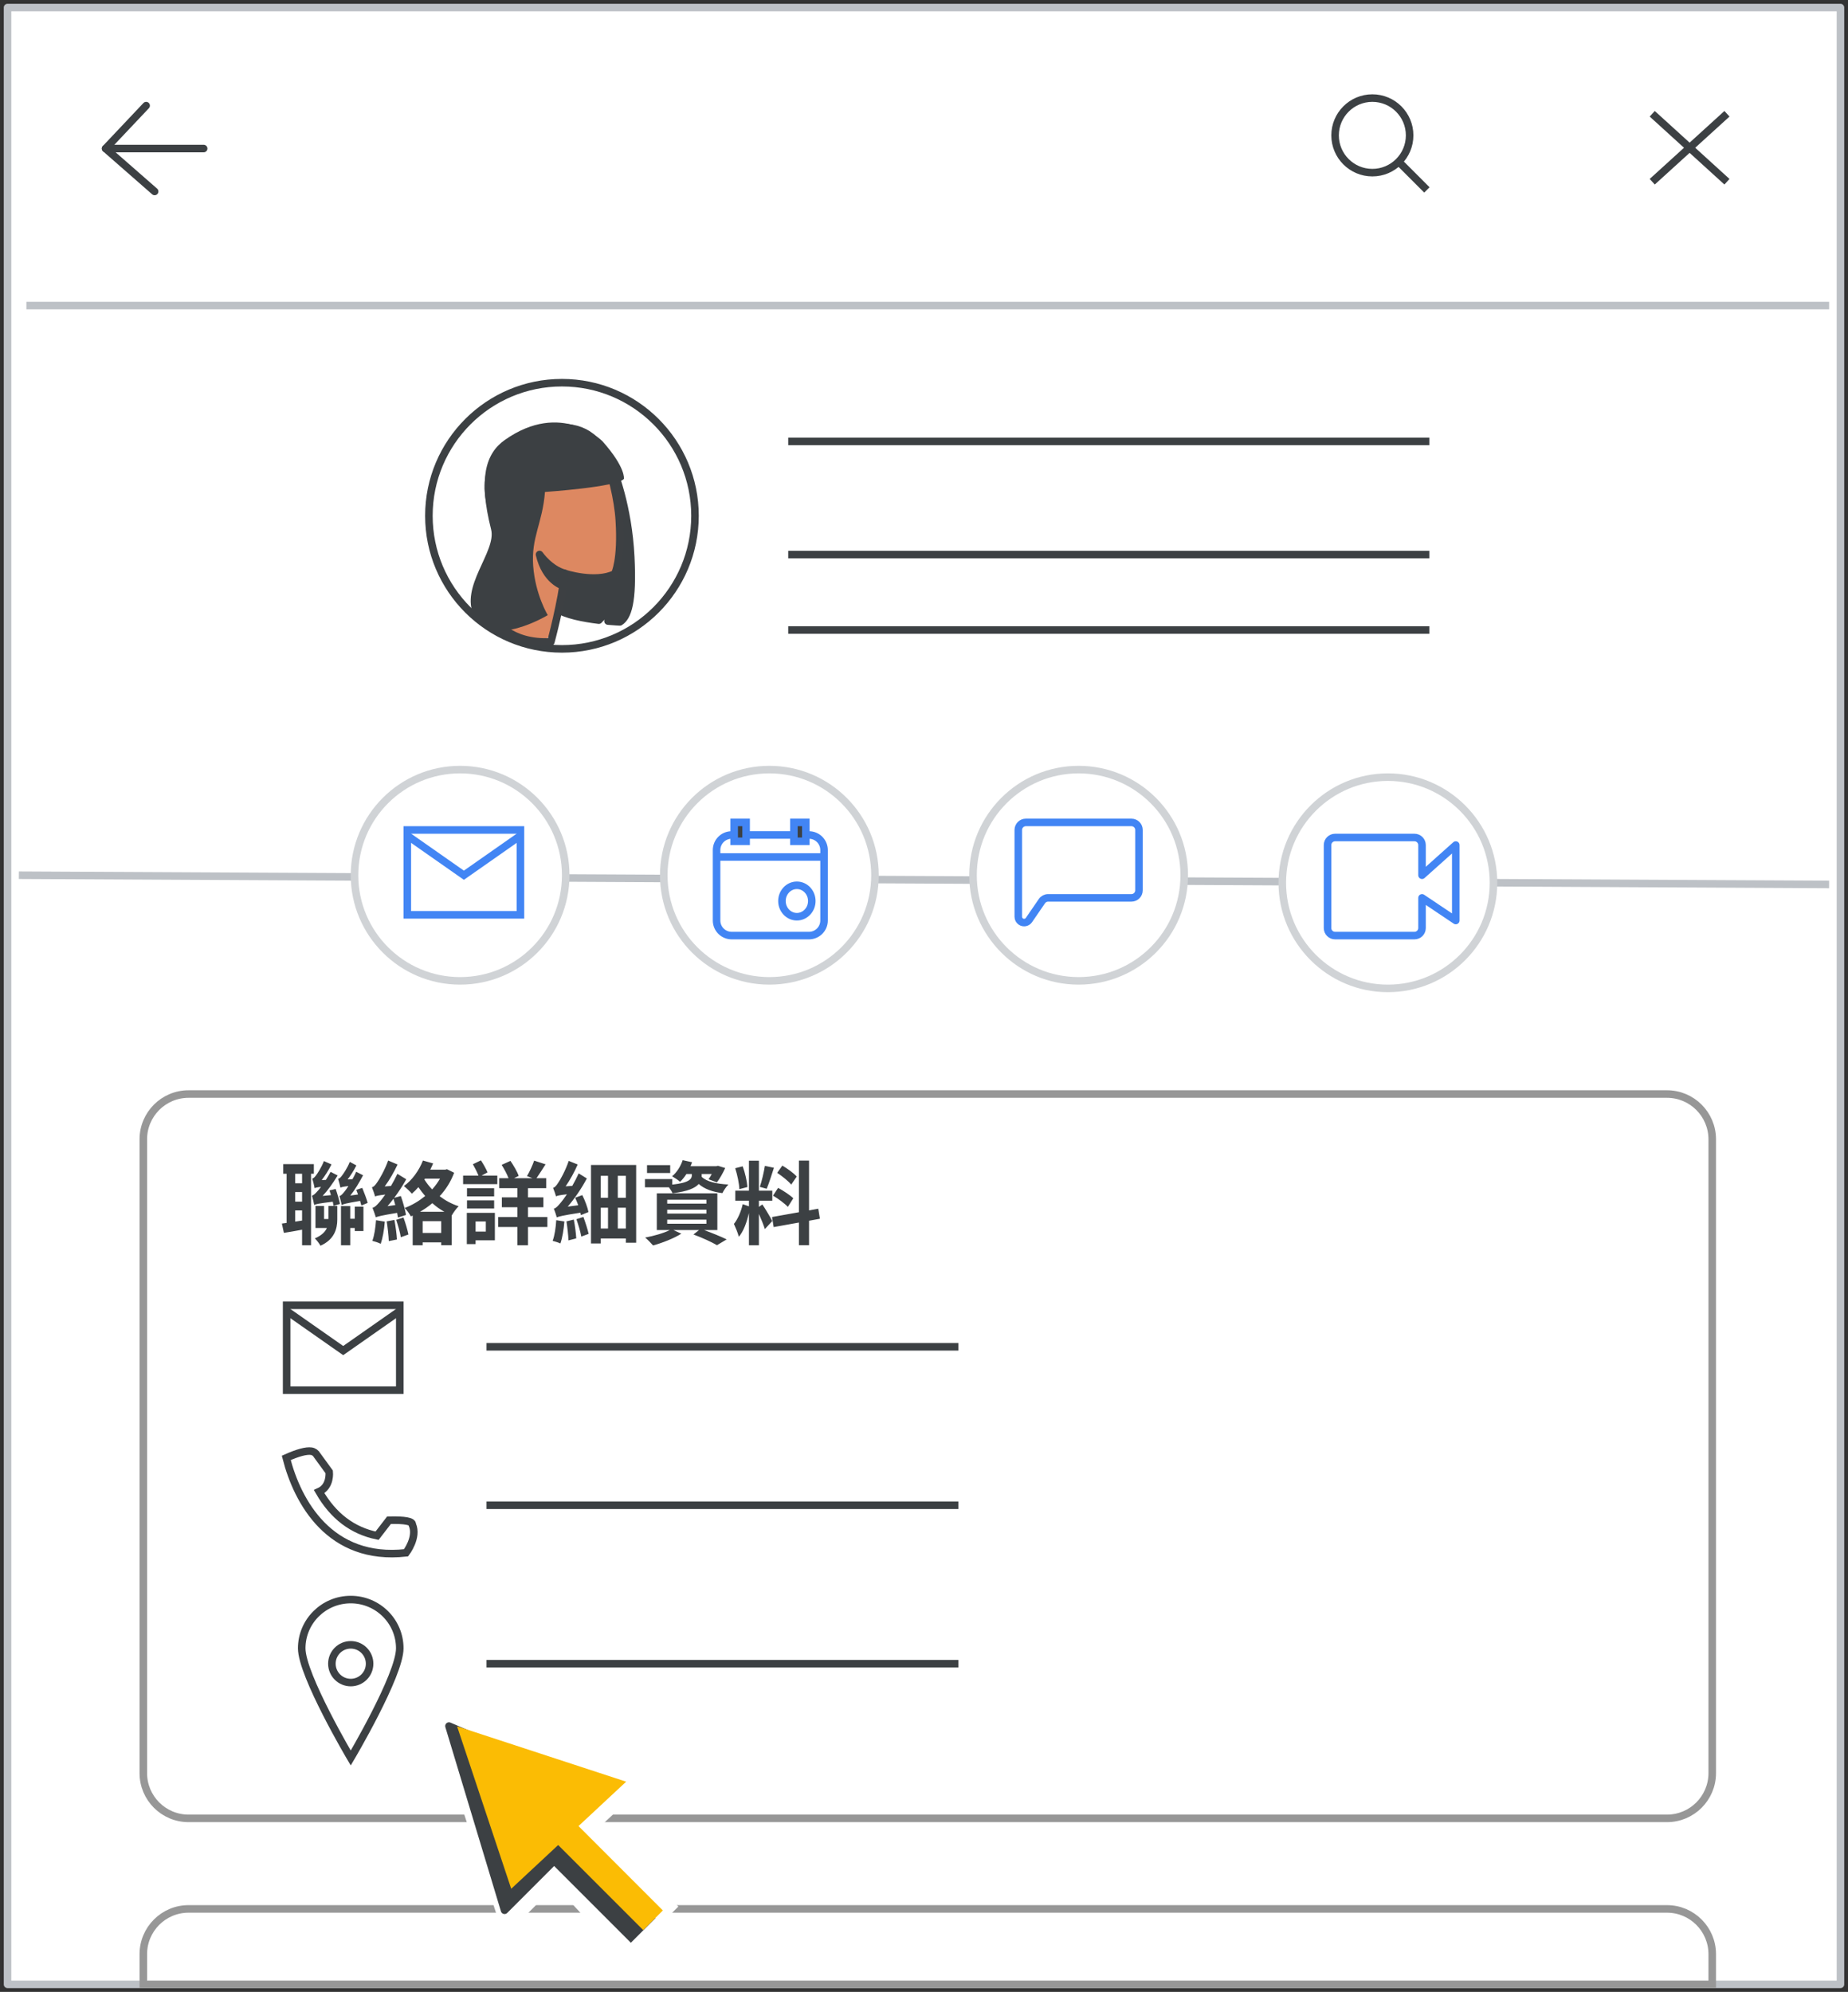
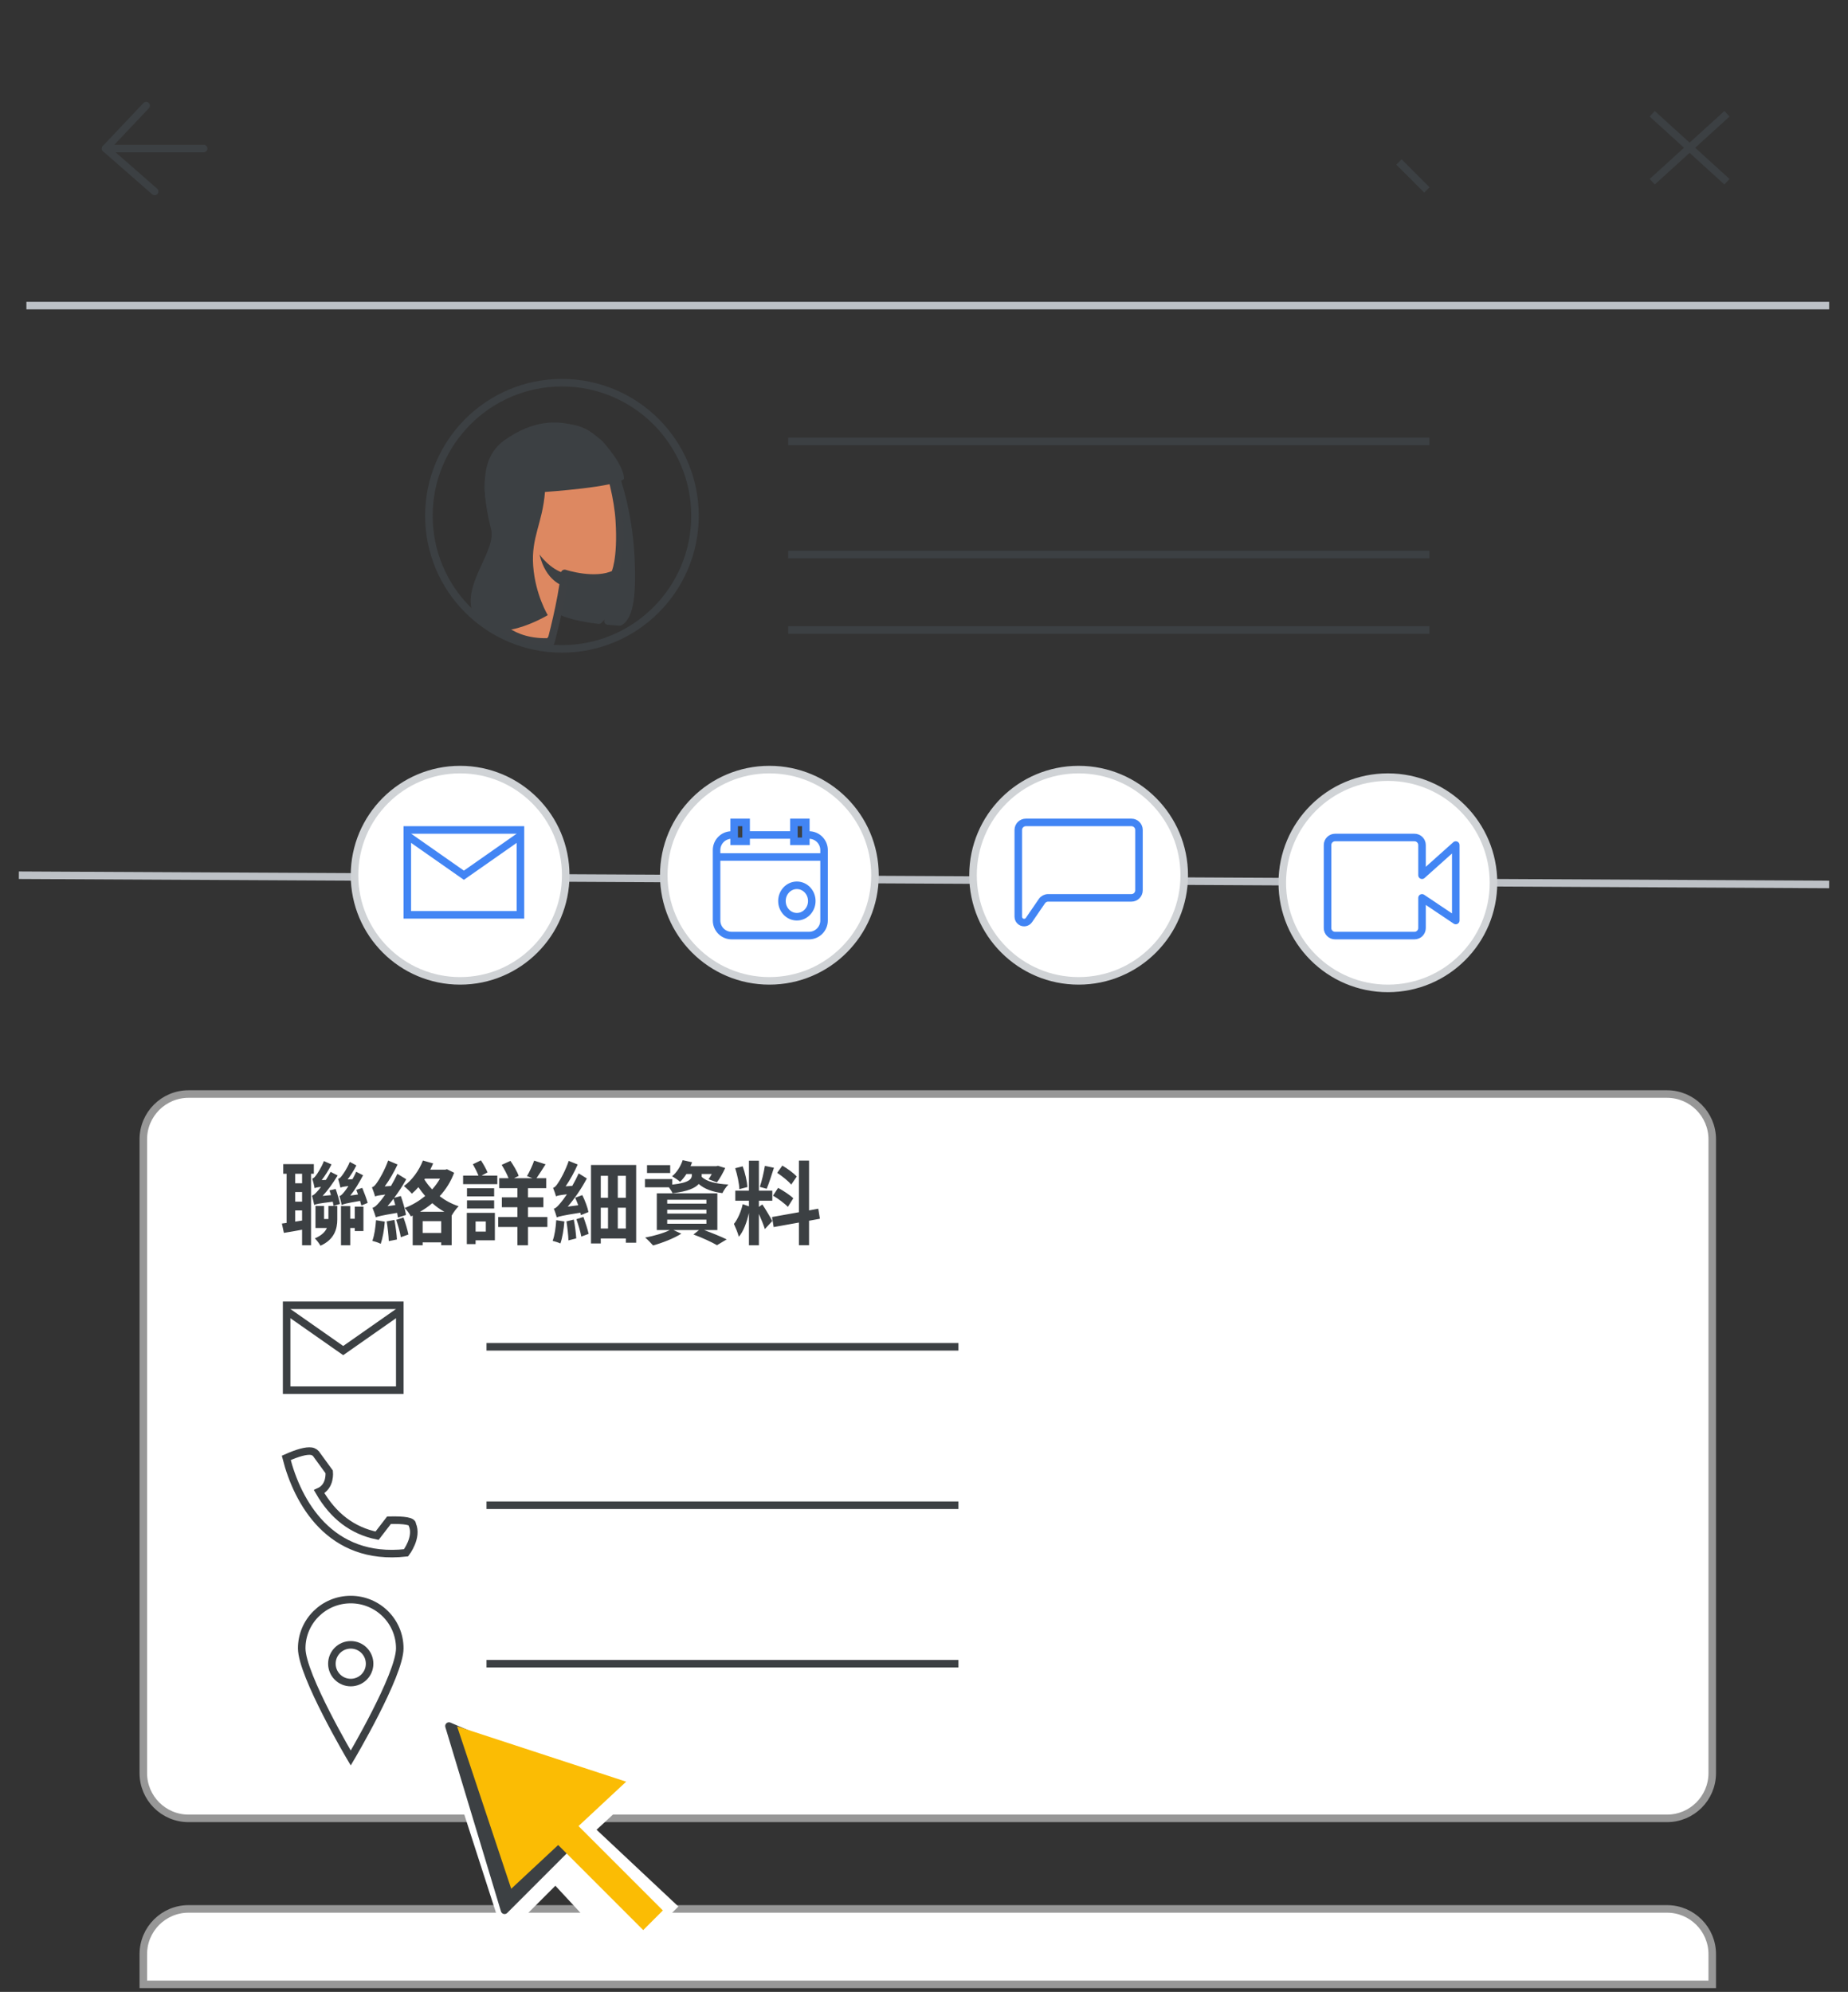
<svg xmlns="http://www.w3.org/2000/svg" width="245" height="264" viewBox="0 0 245 264" fill="none">
  <rect x="0" y="0" width="245" height="264" fill="#333333" stroke="none" />
  <g id="user-profile-location 1" clip-path="url(#clip0_1_968)">
    <g id="user-profile-location">
-       <path id="Rectangle-Copy" d="M244 1H1V263H244V1Z" fill="white" stroke="#BDC1C6" stroke-linejoin="round" />
      <path id="Line-3-Copy" d="M4 40.5H242" stroke="#BDC1C6" stroke-linecap="square" />
      <path id="Line-4" d="M105 73.5H189" stroke="#3C4043" stroke-linecap="square" />
      <path id="Line-4_2" d="M105 83.5H189" stroke="#3C4043" stroke-linecap="square" />
      <g id="Group-2">
        <g id="Group-7">
          <path id="Oval" d="M74.5 86C84.242 86 92.139 78.102 92.139 68.36C92.139 58.618 84.242 50.721 74.5 50.721C64.758 50.721 56.861 58.618 56.861 68.36C56.861 78.102 64.758 86 74.5 86Z" stroke="#3C4043" />
        </g>
        <g id="Group-24">
          <g id="Group-19">
            <path id="Fill-1" fill-rule="evenodd" clip-rule="evenodd" d="M81.315 62.312C81.315 62.312 83.28 66.993 83.621 73.812C83.927 79.865 83.214 81.764 82.182 82.424C82.182 82.424 81.561 82.4 80.606 82.314C80.973 81.308 80.745 80.202 80.745 80.202C80.745 80.202 80.317 81.29 79.391 82.191C77.434 81.952 74.938 81.495 73.805 80.663C71.783 79.184 73.215 73.365 73.45 70.908C73.768 67.485 73.516 63.629 73.516 63.629L81.315 62.312Z" fill="#3C4043" />
            <path id="Stroke-3" fill-rule="evenodd" clip-rule="evenodd" d="M81.315 62.312C81.315 62.312 83.28 66.993 83.621 73.812C83.927 79.865 83.214 81.764 82.182 82.424C82.182 82.424 81.561 82.4 80.606 82.314C80.973 81.308 80.745 80.202 80.745 80.202C80.745 80.202 80.317 81.29 79.391 82.191C77.434 81.952 74.938 81.495 73.805 80.663C71.783 79.184 73.215 73.365 73.45 70.908C73.768 67.485 73.516 63.629 73.516 63.629L81.315 62.312Z" stroke="#3C4043" stroke-linecap="round" stroke-linejoin="round" />
            <path id="Fill-5" fill-rule="evenodd" clip-rule="evenodd" d="M73.194 83.797C73.194 83.797 74.477 79.761 74.856 75.998C74.856 75.998 78.927 77.336 81.505 76.056C81.505 76.056 82.446 74.234 82.104 68.958C81.948 66.299 81.031 62.352 79.975 60.003C78.802 57.341 75.87 55.843 71.589 57.143C65.772 58.878 63.497 62.576 65.406 68.146C67.643 74.772 66.967 74.867 65.52 79.551C65.556 79.546 63.842 84.34 72.042 85.207L73.194 83.797Z" fill="#DD8861" />
            <path id="Stroke-7" fill-rule="evenodd" clip-rule="evenodd" d="M73.033 85.067C73.033 85.067 74.477 79.761 74.856 75.998C74.856 75.998 78.927 77.336 81.505 76.056C81.505 76.056 82.446 74.234 82.104 68.958C81.948 66.299 81.031 62.352 79.975 60.003C78.802 57.34 75.87 55.843 71.589 57.142C65.772 58.878 63.497 62.576 65.406 68.146C67.643 74.772 66.991 77.397 65.544 82.081C65.58 82.076 67.522 85.365 73.033 85.067Z" stroke="#3D4043" stroke-linecap="round" stroke-linejoin="round" />
            <path id="Stroke-9" d="M70.326 67.528C70.326 67.528 69.697 66.919 68.964 67.132C68.232 67.345 67.84 68.171 68.028 68.99C68.18 69.812 69.125 70.855 70.08 71.198" stroke="#3C4043" stroke-linecap="round" stroke-linejoin="round" />
            <path id="Fill-11" fill-rule="evenodd" clip-rule="evenodd" d="M74.651 77.643C74.651 77.643 72.349 77.012 71.528 73.492C71.528 73.492 72.894 75.467 74.891 75.994C74.891 75.994 74.84 76.405 74.815 76.739C74.728 77.155 74.651 77.643 74.651 77.643Z" fill="#3C4043" />
-             <path id="Stroke-13" fill-rule="evenodd" clip-rule="evenodd" d="M74.651 77.643C74.651 77.643 72.349 77.012 71.528 73.492C71.528 73.492 72.894 75.467 74.891 75.994C74.891 75.994 74.84 76.405 74.815 76.739C74.728 77.155 74.651 77.643 74.651 77.643Z" stroke="#3C4043" stroke-linecap="round" stroke-linejoin="round" />
            <path id="Fill-15" fill-rule="evenodd" clip-rule="evenodd" d="M70.688 75.005C70.405 71.189 71.927 69.36 72.249 65.202C72.249 65.202 81.812 64.555 82.712 63.474C82.712 63.474 83 62 79.868 58.476C79.868 58.476 74.418 52.999 66.926 58.312C64.383 60.101 63.395 63.398 65.109 70.171C65.849 73.115 60.88 77.779 62.88 81.684C65.129 86.068 72.62 81.527 72.62 81.527C72.62 81.527 70.97 78.821 70.688 75.005Z" fill="#3C4043" />
          </g>
        </g>
      </g>
      <g id="Group-11">
        <path id="Line-8" d="M219.417 15.416L228.583 23.75" stroke="#3C4043" stroke-linecap="square" />
        <path id="Line-8_2" d="M228.583 15.416L219.417 23.75" stroke="#3C4043" stroke-linecap="square" />
      </g>
      <g id="Group-9">
        <path id="Path-12" d="M19.375 14L14 19.688L20.5 25.375" stroke="#3C4043" stroke-linecap="round" stroke-linejoin="round" />
        <path id="Path-13" d="M14 19.688H27" stroke="#3C4043" stroke-linecap="round" />
      </g>
      <g id="Group">
-         <path id="Oval_2" d="M181.941 22.882C184.67 22.882 186.882 20.67 186.882 17.941C186.882 15.212 184.67 13 181.941 13C179.212 13 177 15.212 177 17.941C177 20.67 179.212 22.882 181.941 22.882Z" stroke="#3C4043" />
        <path id="Line-6" d="M185.824 21.824L188.818 24.819" stroke="#3C4043" stroke-linecap="square" />
      </g>
      <g id="Group-12">
        <path id="Line-3" d="M3 116L241.997 117.22" stroke="#BDC1C6" stroke-linecap="square" />
        <g id="Group-5">
          <path id="Oval_3" d="M102 130C109.732 130 116 123.732 116 116C116 108.268 109.732 102 102 102C94.268 102 88 108.268 88 116C88 123.732 94.268 130 102 130Z" fill="white" stroke="#D0D3D6" />
          <g id="Group_2">
            <path id="Rectangle" d="M107.25 110.667H97C95.895 110.667 95 111.562 95 112.667V122C95 123.104 95.895 124 97 124H107.25C108.355 124 109.25 123.104 109.25 122V112.667C109.25 111.562 108.355 110.667 107.25 110.667Z" fill="white" stroke="#4285F4" />
            <path id="Oval_4" d="M105.646 121.5C106.739 121.5 107.625 120.567 107.625 119.417C107.625 118.266 106.739 117.333 105.646 117.333C104.553 117.333 103.667 118.266 103.667 119.417C103.667 120.567 104.553 121.5 105.646 121.5Z" fill="white" stroke="#4285F4" />
            <path id="Line-6_2" d="M95.396 113.583H108.771" stroke="#4285F4" stroke-linecap="square" />
            <path id="Rectangle_2" d="M98.917 109H97.333V111.5H98.917V109Z" fill="#3C4043" stroke="#4285F4" />
            <path id="Rectangle_3" d="M106.833 109H105.25V111.5H106.833V109Z" fill="#3C4043" stroke="#4285F4" />
          </g>
        </g>
        <g id="Group-4">
          <path id="Oval_5" d="M61 130C68.732 130 75 123.732 75 116C75 108.268 68.732 102 61 102C53.268 102 47 108.268 47 116C47 123.732 53.268 130 61 130Z" fill="white" stroke="#D0D3D6" />
          <g id="Group_3">
            <path id="Rectangle_4" d="M69 110H54V121.25H69V110Z" fill="white" stroke="#4285F4" />
            <path id="Path-7" d="M54 110.75L61.5 116L69 110.75" stroke="#4285F4" />
          </g>
        </g>
        <g id="Group-6">
          <path id="Oval_6" d="M184 131C191.732 131 198 124.732 198 117C198 109.268 191.732 103 184 103C176.268 103 170 109.268 170 117C170 124.732 176.268 131 184 131Z" fill="white" stroke="#D0D3D6" />
          <path id="Path-2" fill-rule="evenodd" clip-rule="evenodd" d="M176 112V123C176 123.552 176.448 124 177 124H187.526C188.079 124 188.526 123.552 188.526 123V119L193 122V112L188.526 116V112C188.526 111.448 188.079 111 187.526 111H177C176.448 111 176 111.448 176 112Z" stroke="#4285F4" stroke-linejoin="round" />
        </g>
        <g id="Group-11_2">
          <g id="Group-10">
            <path id="Oval_7" d="M143 130C150.732 130 157 123.732 157 116C157 108.268 150.732 102 143 102C135.268 102 129 108.268 129 116C129 123.732 135.268 130 143 130Z" fill="white" stroke="#D0D3D6" />
            <path id="Rectangle_5" fill-rule="evenodd" clip-rule="evenodd" d="M136 109H150C150.552 109 151 109.448 151 110V118C151 118.552 150.552 119 150 119H138.955C138.626 119 138.317 119.163 138.131 119.434L136.414 121.938C136.172 122.291 135.69 122.381 135.337 122.139C135.126 121.995 135 121.755 135 121.5V119V110C135 109.448 135.448 109 136 109Z" stroke="#4285F4" />
          </g>
        </g>
      </g>
      <path id="Rectangle_6" d="M221 145H25C21.686 145 19 147.686 19 151V235C19 238.314 21.686 241 25 241H221C224.314 241 227 238.314 227 235V151C227 147.686 224.314 145 221 145Z" fill="white" stroke="#979797" />
      <g id="Group-4_2">
        <path id="Oval_8" fill-rule="evenodd" clip-rule="evenodd" d="M46.5 233C46.5 233 53 222.03 53 218.462C53 214.893 50.09 212 46.5 212C42.91 212 40 214.893 40 218.462C40 222.03 46.5 233 46.5 233Z" stroke="#3C4043" />
        <path id="Oval_9" d="M46.5 223C47.881 223 49 221.881 49 220.5C49 219.119 47.881 218 46.5 218C45.119 218 44 219.119 44 220.5C44 221.881 45.119 223 46.5 223Z" stroke="#3C4043" />
      </g>
      <g id="Group_4">
        <path id="Rectangle_7" d="M53 173H38V184.25H53V173Z" fill="white" stroke="#3C4043" />
        <path id="Path-7_2" d="M38 173.75L45.5 179L53 173.75" stroke="#3C4043" />
      </g>
      <path id="Path-8" fill-rule="evenodd" clip-rule="evenodd" d="M42.313 197.696C43.876 197 43.644 195.078 43.644 195.078C43.644 195.078 43.111 194.345 42.044 192.88C41.884 192.589 41.6 192.382 41.272 192.336C40.596 192.242 39.489 192.538 37.951 193.223C39.441 199.042 43.719 206.93 53.83 205.803C53.83 205.803 55.412 203.748 54.66 202.058C54.698 201.625 53.669 201.433 51.572 201.484L49.99 203.538C46.724 202.869 44.165 200.921 42.313 197.696Z" stroke="#3C4043" />
      <path id="Rectangle_8" fill-rule="evenodd" clip-rule="evenodd" d="M25 253H221C224.314 253 227 255.686 227 259V263H19V259C19 255.686 21.686 253 25 253Z" fill="white" stroke="#979797" />
      <path id="Line-4_3" d="M65 199.5H126.563" stroke="#3C4043" stroke-linecap="square" />
      <path id="Line-4_4" d="M65 220.5H126.563" stroke="#3C4043" stroke-linecap="square" />
      <path id="Line-4_5" d="M65 178.5H126.563" stroke="#3C4043" stroke-linecap="square" />
      <g id="UI/arrow">
        <g id="Group-5_2">
          <g id="Group_5">
            <g id="Group-3">
              <path id="Triangle" d="M57.739 227.053L80.604 237.283L73.07 237.646L76.505 246.345L67.029 255.821L57.739 227.053Z" fill="white" stroke="white" stroke-linejoin="round" />
              <path id="Triangle_2" d="M58.521 227.039L85.732 236.35L68.455 252.375L58.521 227.039Z" fill="white" />
            </g>
            <g id="Group-2_2">
              <path id="Rectangle_9" d="M72.051 248.228L78.339 241.801L89.936 252.682L82.8 259.818L72.051 248.228Z" fill="white" />
            </g>
          </g>
        </g>
        <g id="Group-5-2">
          <g id="Group-5_3">
            <g id="Group_6">
              <path id="Triangle_3" d="M59.522 228.766L78.869 237.057L72.42 237.518L75.183 244.888L66.892 253.18L59.522 228.766Z" fill="#3C4043" stroke="#3C4043" stroke-linejoin="round" />
              <g id="Group-2_3">
-                 <path id="Rectangle_10" d="M72.677 246.528L75.518 243.565L86.893 254.229L83.636 257.486L72.677 246.528Z" fill="#3C4043" />
                <path id="Rectangle_11" d="M75.709 241.03L73.103 243.636L85.276 255.809L87.882 253.203L75.709 241.03Z" fill="#FBBC04" />
              </g>
              <path id="Triangle_4" d="M60.597 228.797L83.014 236.136L67.775 250.331L60.597 228.797Z" fill="#FBBC04" />
            </g>
          </g>
        </g>
      </g>
      <path id="Line-4_6" d="M105 58.5H189" stroke="#3C4043" stroke-linecap="square" />
      <path id="Team" d="M48.748 159.428L47.908 159.776C47.86 159.596 47.812 159.392 47.74 159.164C45.82 159.488 45.496 159.596 45.292 159.716C45.256 159.44 45.1 158.852 45.004 158.516C45.208 158.48 45.4 158.264 45.652 157.952C45.76 157.832 45.952 157.568 46.192 157.196C45.448 157.28 45.256 157.34 45.136 157.412C45.076 157.148 44.932 156.56 44.824 156.236C44.992 156.2 45.148 156.068 45.304 155.852C45.472 155.648 46.048 154.832 46.372 153.992L47.248 154.46C46.912 155.132 46.492 155.792 46.084 156.32L46.732 156.284C46.912 155.96 47.08 155.636 47.224 155.3L48.136 155.768C47.62 156.74 47.044 157.712 46.444 158.456L47.464 158.312C47.392 158.096 47.308 157.892 47.236 157.7L48.028 157.436C48.292 158.072 48.604 158.924 48.748 159.428ZM40.048 156.824V155.564H39.136V156.824H40.048ZM39.136 161.912L40.048 161.768V160.424H39.136V161.912ZM40.048 159.26V157.988H39.136V159.26H40.048ZM41.608 155.564H41.236V165.044H40.048V162.98C39.196 163.136 38.356 163.292 37.636 163.4L37.372 162.164L37.996 162.08V155.564H37.552V154.292H41.608V155.564ZM43.54 161.564V159.836H44.716V161.624C44.716 162.86 44.332 164.288 42.484 165.104C42.352 164.84 41.956 164.324 41.74 164.132C42.652 163.736 43.108 163.268 43.336 162.752H41.824V159.836H42.964V161.564H43.54ZM43.684 157.772L44.5 157.58C44.728 158.204 44.968 159.056 45.076 159.56L44.224 159.824C44.188 159.668 44.152 159.476 44.116 159.272C42.16 159.512 41.848 159.596 41.656 159.704C41.608 159.428 41.464 158.816 41.356 158.468C41.56 158.42 41.788 158.216 42.052 157.916C42.148 157.82 42.34 157.604 42.556 157.304C42.004 157.364 41.824 157.412 41.716 157.484C41.668 157.196 41.512 156.56 41.392 156.212C41.56 156.164 41.728 156.02 41.884 155.792C42.052 155.588 42.616 154.748 42.94 153.884L43.948 154.328C43.576 155.084 43.084 155.84 42.652 156.404L43.204 156.38C43.42 156.032 43.636 155.684 43.828 155.312L44.764 155.792C44.152 156.8 43.456 157.772 42.772 158.504L43.876 158.396C43.816 158.18 43.744 157.964 43.684 157.772ZM47.032 161.528V159.92H48.184V163.16H47.032V162.752H46.432V165.044H45.208V159.848H46.432V161.528H47.032ZM51.376 159.86L52.408 159.716C52.336 159.428 52.252 159.14 52.168 158.876C51.916 159.212 51.652 159.548 51.376 159.86ZM53.824 161.024L52.756 161.372C52.732 161.204 52.696 160.988 52.648 160.748C50.476 161.108 50.092 161.228 49.828 161.336C49.756 161.084 49.528 160.436 49.384 160.076C49.684 160.016 49.948 159.74 50.332 159.296C50.476 159.128 50.752 158.792 51.076 158.324C50.164 158.432 49.9 158.492 49.732 158.576C49.66 158.312 49.456 157.712 49.312 157.364C49.54 157.304 49.744 157.088 49.996 156.716C50.248 156.392 51.016 155.072 51.46 153.812L52.708 154.34C52.24 155.336 51.64 156.392 51.004 157.244L51.832 157.184C52.132 156.68 52.432 156.116 52.684 155.576L53.86 156.296C53.404 157.124 52.852 157.964 52.264 158.756L53.14 158.516C53.428 159.32 53.728 160.388 53.824 161.024ZM49.852 161.72L51.016 161.912C50.932 162.98 50.728 164.12 50.476 164.852C50.224 164.708 49.66 164.528 49.36 164.456C49.636 163.76 49.78 162.68 49.852 161.72ZM51.268 161.876L52.288 161.684C52.444 162.512 52.588 163.568 52.624 164.276L51.544 164.492C51.52 163.796 51.4 162.704 51.268 161.876ZM52.528 161.672L53.488 161.36C53.752 162.08 54.028 163.004 54.148 163.616L53.14 163.976C53.044 163.352 52.768 162.404 52.528 161.672ZM55.684 160.604H58.912C58.324 160.28 57.796 159.896 57.316 159.464C56.8 159.908 56.26 160.268 55.684 160.604ZM56.032 163.412H58.492V161.852H56.032V163.412ZM56.344 156.212L56.26 156.32C56.536 156.752 56.872 157.208 57.292 157.64C57.7 157.196 58.048 156.704 58.336 156.212H56.344ZM59.26 154.964L60.208 155.432C59.764 156.62 59.104 157.664 58.288 158.54C59.008 159.092 59.86 159.56 60.808 159.872C60.52 160.136 60.1 160.712 59.896 161.084H59.884V165.032H58.492V164.66H56.032V165.044H54.712V161.108L54.472 161.216C54.292 160.88 53.932 160.364 53.644 160.1C54.604 159.752 55.54 159.188 56.368 158.516C56.032 158.12 55.732 157.736 55.468 157.34C55.192 157.664 54.904 157.952 54.604 158.204C54.376 157.94 53.86 157.436 53.548 157.196C54.616 156.428 55.552 155.156 56.068 153.812L57.424 154.196C57.304 154.472 57.184 154.748 57.04 155.024H59.032L59.26 154.964ZM64.408 161.888H63.052V163.232H64.408V161.888ZM65.608 160.748V164.384H63.052V164.888H61.888V160.748H65.608ZM61.912 160.172V159.092H65.512V160.172H61.912ZM65.512 157.484V158.564H61.912V157.484H65.512ZM64.636 155.384L63.844 155.816H65.932V156.944H61.396V155.816H63.436C63.256 155.36 62.956 154.76 62.692 154.304L63.76 153.788C64.084 154.28 64.456 154.94 64.636 155.384ZM72.568 161.3V162.62H70V165.044H68.596V162.62H66.052V161.3H68.596V160.004H66.532V158.696H68.596V157.472H66.184V156.152H67.42C67.216 155.612 66.844 154.928 66.508 154.388L67.672 153.86C68.092 154.472 68.584 155.3 68.764 155.852L68.152 156.152H70.588L69.868 155.876C70.204 155.312 70.6 154.448 70.816 153.824L72.328 154.316C71.908 154.964 71.488 155.648 71.128 156.152H72.412V157.472H70V158.696H72.04V160.004H70V161.3H72.568ZM73.732 158.552V158.528C73.72 158.54 73.72 158.564 73.72 158.576C73.66 158.336 73.456 157.748 73.324 157.436C73.552 157.376 73.756 157.148 73.984 156.788C74.236 156.464 74.98 155.12 75.4 153.86L76.588 154.34C76.156 155.324 75.58 156.38 74.992 157.232L75.868 157.172C76.168 156.644 76.468 156.08 76.72 155.516L77.8 156.188C77.116 157.484 76.204 158.828 75.268 159.92L76.66 159.74C76.54 159.404 76.396 159.056 76.252 158.744L77.2 158.396C77.56 159.116 77.908 160.052 78.016 160.64L77.008 161.048C76.996 160.952 76.972 160.844 76.948 160.724C74.5 161.108 74.092 161.228 73.816 161.348C73.756 161.108 73.564 160.52 73.42 160.196C73.72 160.124 73.972 159.836 74.344 159.392C74.5 159.212 74.812 158.804 75.16 158.288C74.188 158.396 73.912 158.468 73.732 158.552ZM73.744 161.72L74.824 161.888C74.74 162.944 74.548 164.084 74.296 164.804C74.068 164.684 73.54 164.528 73.264 164.456C73.54 163.748 73.684 162.68 73.744 161.72ZM75.1 161.876L76.072 161.636C76.228 162.428 76.36 163.448 76.396 164.132L75.364 164.396C75.34 163.7 75.22 162.656 75.1 161.876ZM76.42 161.588L77.344 161.288C77.608 162.008 77.908 162.932 78.04 163.532L77.068 163.892C76.96 163.268 76.672 162.32 76.42 161.588ZM81.904 162.824H82.972V160.064H81.904V162.824ZM79.648 160.064V162.824H80.608V160.064H79.648ZM80.608 155.84H79.648V158.744H80.608V155.84ZM82.972 158.744V155.84H81.904V158.744H82.972ZM78.352 154.4H84.34V164.708H82.972V164.144H79.648V164.804H78.352V154.4ZM88.852 154.424V155.468H85.78V154.424H88.852ZM88.456 161.648V162.188H93.652V161.648H88.456ZM88.456 160.328V160.844H93.652V160.328H88.456ZM88.456 159.008V159.524H93.652V159.008H88.456ZM95.104 163.028H93.352C94.456 163.436 95.632 163.916 96.34 164.264L95.056 165.032C94.372 164.636 93.124 164.048 91.936 163.616L92.668 163.028H89.284L90.328 163.508C89.344 164.132 87.796 164.732 86.584 165.068C86.344 164.792 85.84 164.264 85.528 164.024C86.68 163.808 87.964 163.448 88.804 163.028H87.076V158.156H95.104V163.028ZM93.028 155.84V155.972C93.676 156.608 94.948 156.908 96.568 156.992C96.28 157.268 95.944 157.784 95.776 158.132C94.432 157.964 93.388 157.58 92.632 156.92C92.176 157.448 91.18 157.916 89.164 158.144C89.068 157.916 88.876 157.616 88.684 157.364H85.504V156.272H89.128V157.004C91.42 156.764 91.72 156.224 91.72 155.78V155.6H91C90.748 155.996 90.46 156.356 90.16 156.632C89.932 156.416 89.404 156.068 89.104 155.9C89.74 155.372 90.232 154.58 90.508 153.764L91.756 154.04C91.696 154.22 91.624 154.4 91.552 154.568H94.96L95.176 154.508L96.148 154.808C95.836 155.468 95.428 156.224 95.044 156.704L93.94 156.296C94.072 156.104 94.228 155.852 94.36 155.6H93.028V155.84ZM105.628 155.936L104.896 157.004C104.524 156.536 103.696 155.888 103.036 155.444L103.72 154.484C104.392 154.88 105.244 155.492 105.628 155.936ZM102.484 158.468L103.156 157.436C103.852 157.808 104.74 158.396 105.172 158.816L104.452 159.956C104.056 159.524 103.18 158.876 102.484 158.468ZM101.404 154.52L102.604 154.772C102.292 155.732 101.944 156.86 101.644 157.556L100.732 157.304C100.996 156.548 101.272 155.36 101.404 154.52ZM99.088 157.328L98.02 157.604C97.996 156.86 97.756 155.708 97.468 154.832L98.464 154.58C98.788 155.456 99.04 156.584 99.088 157.328ZM100.612 159.956L101.068 159.632C101.308 159.956 102.208 161.456 102.388 161.828L101.404 162.896C101.236 162.368 100.912 161.552 100.612 160.892V165.044H99.292V160.76C99.016 161.96 98.572 163.22 97.948 163.916C97.828 163.412 97.516 162.692 97.3 162.212C97.804 161.612 98.272 160.508 98.464 159.596L99.292 159.884V159.14H97.48V157.808H99.292V153.836H100.612V157.808H102.388V159.14H100.612V159.956ZM108.7 161.528L107.26 161.792V165.032H105.916V162.032L102.568 162.632L102.352 161.3L105.916 160.664V153.824H107.26V160.424L108.484 160.196L108.7 161.528Z" fill="#3C4043" />
    </g>
  </g>
  <defs>
    <clipPath id="clip0_1_968">
      <rect width="245" height="264" fill="white" />
    </clipPath>
  </defs>
</svg>